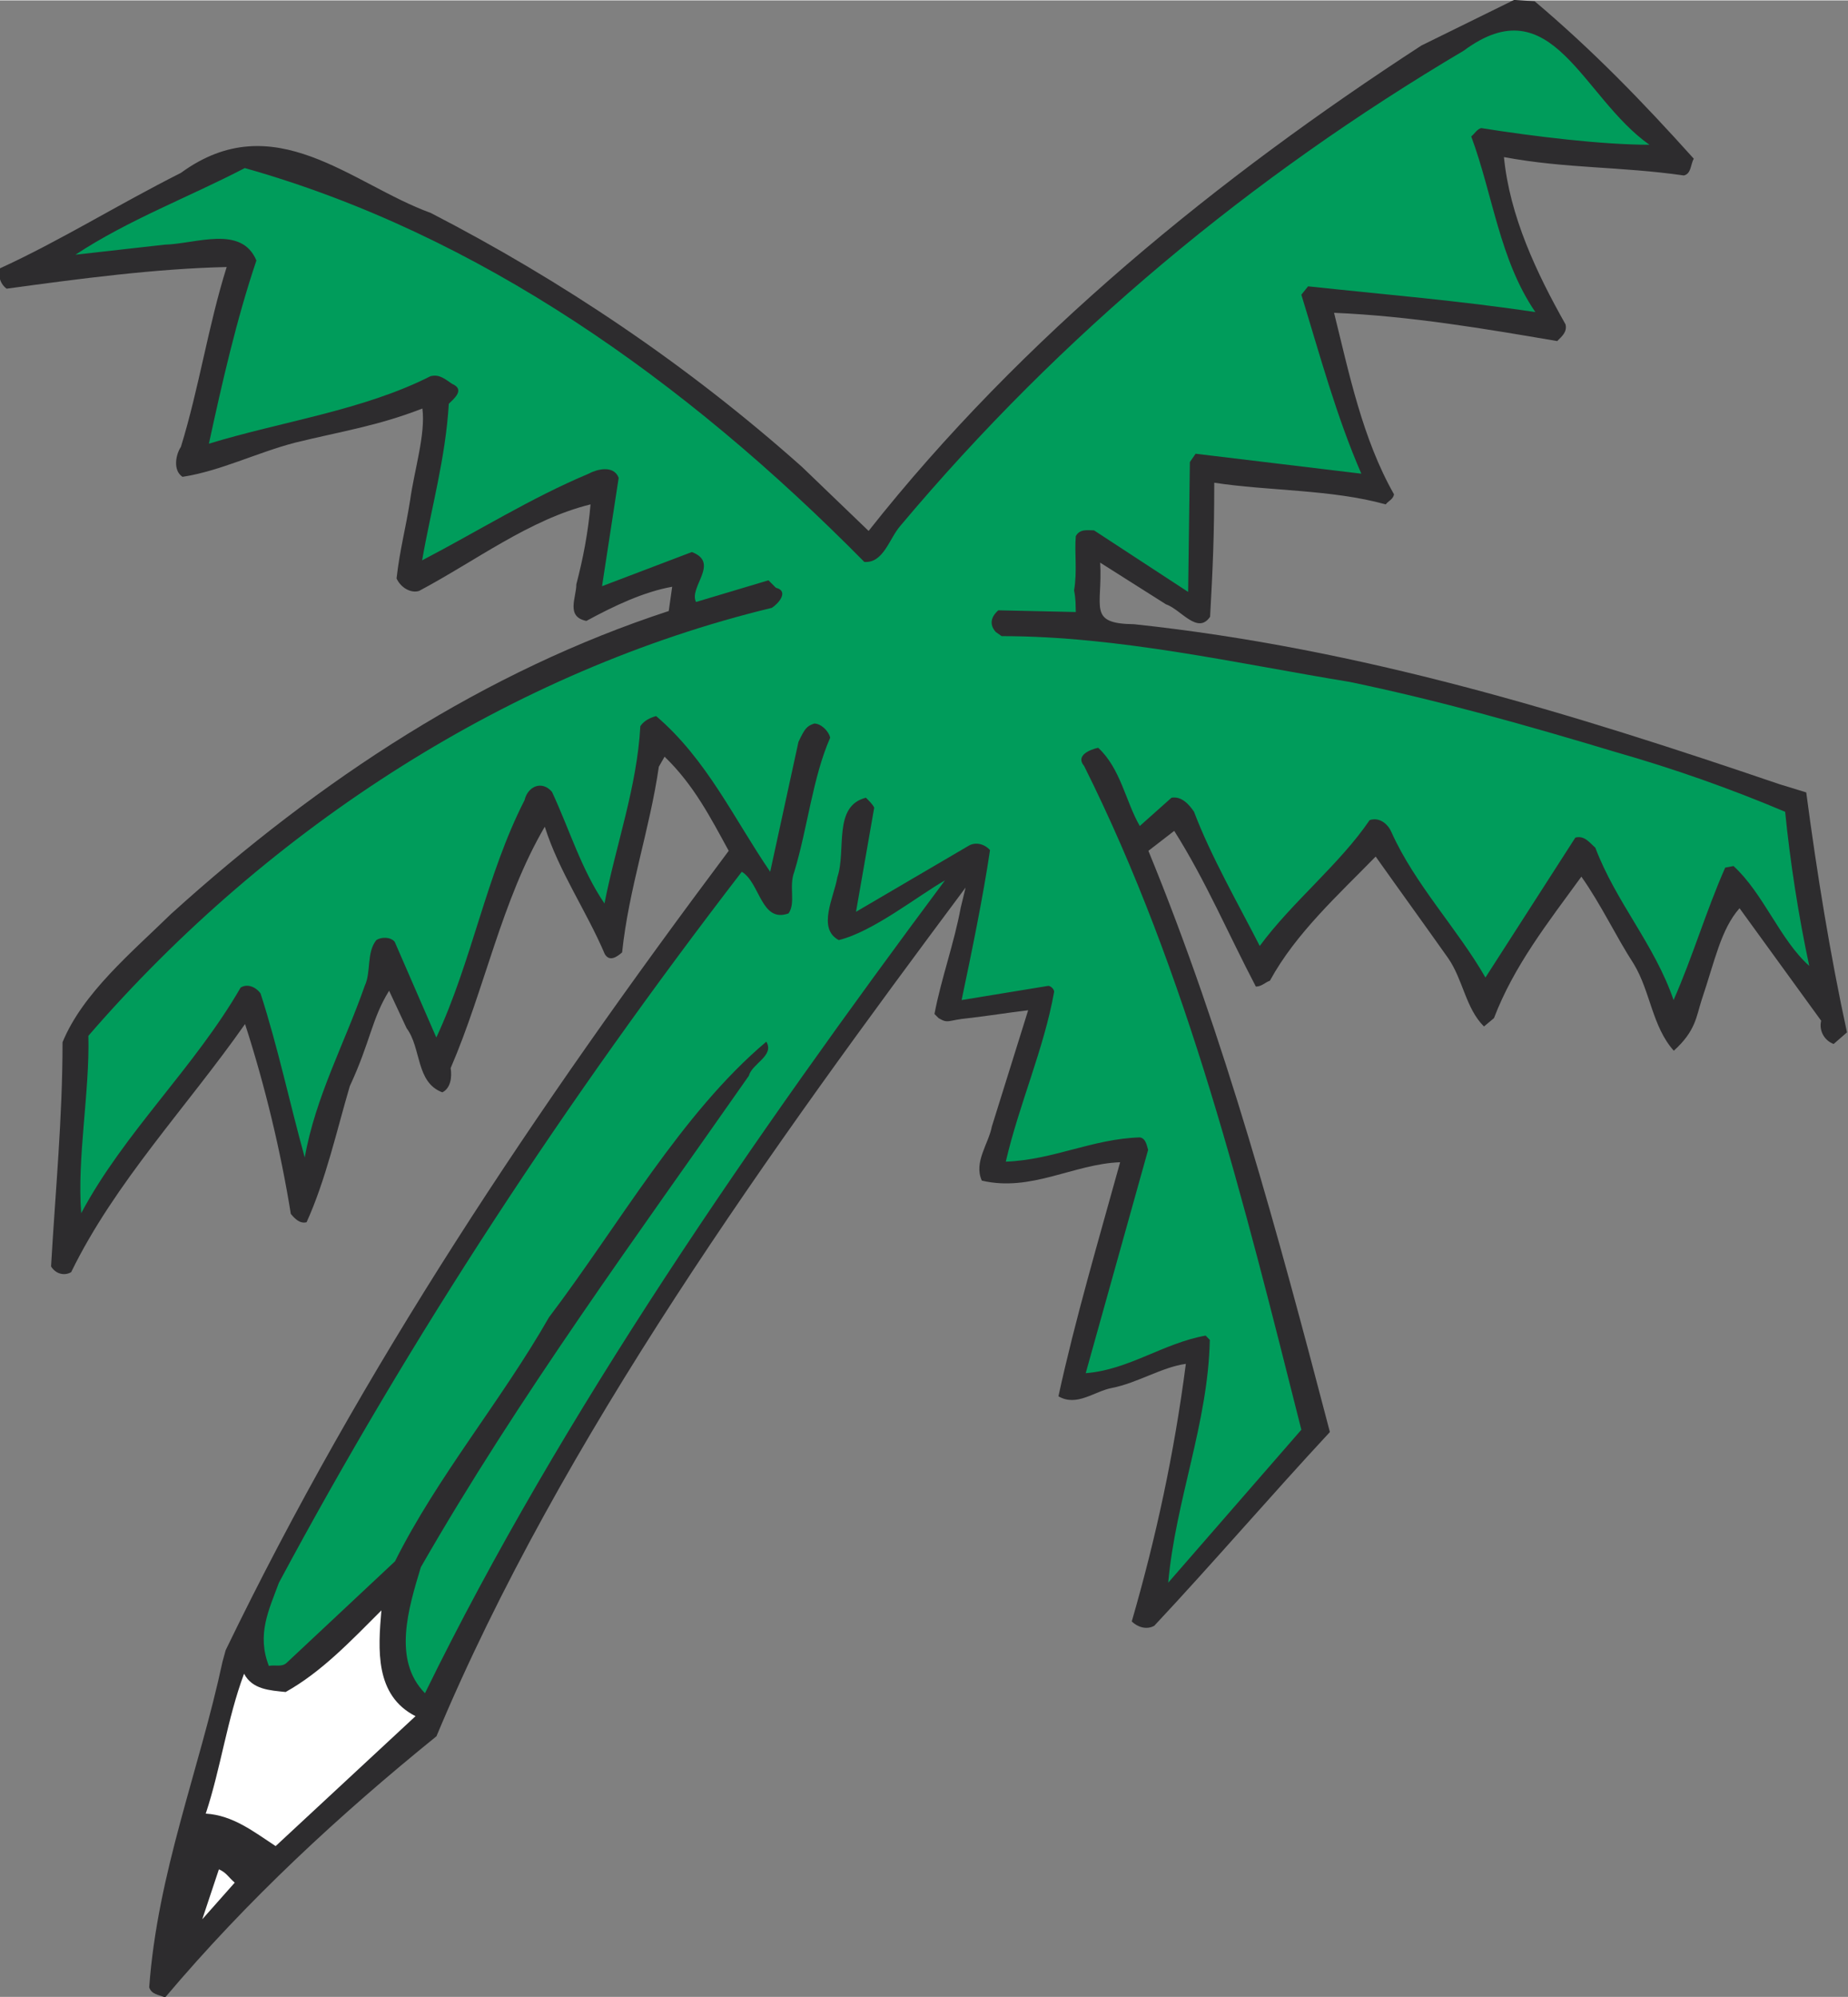
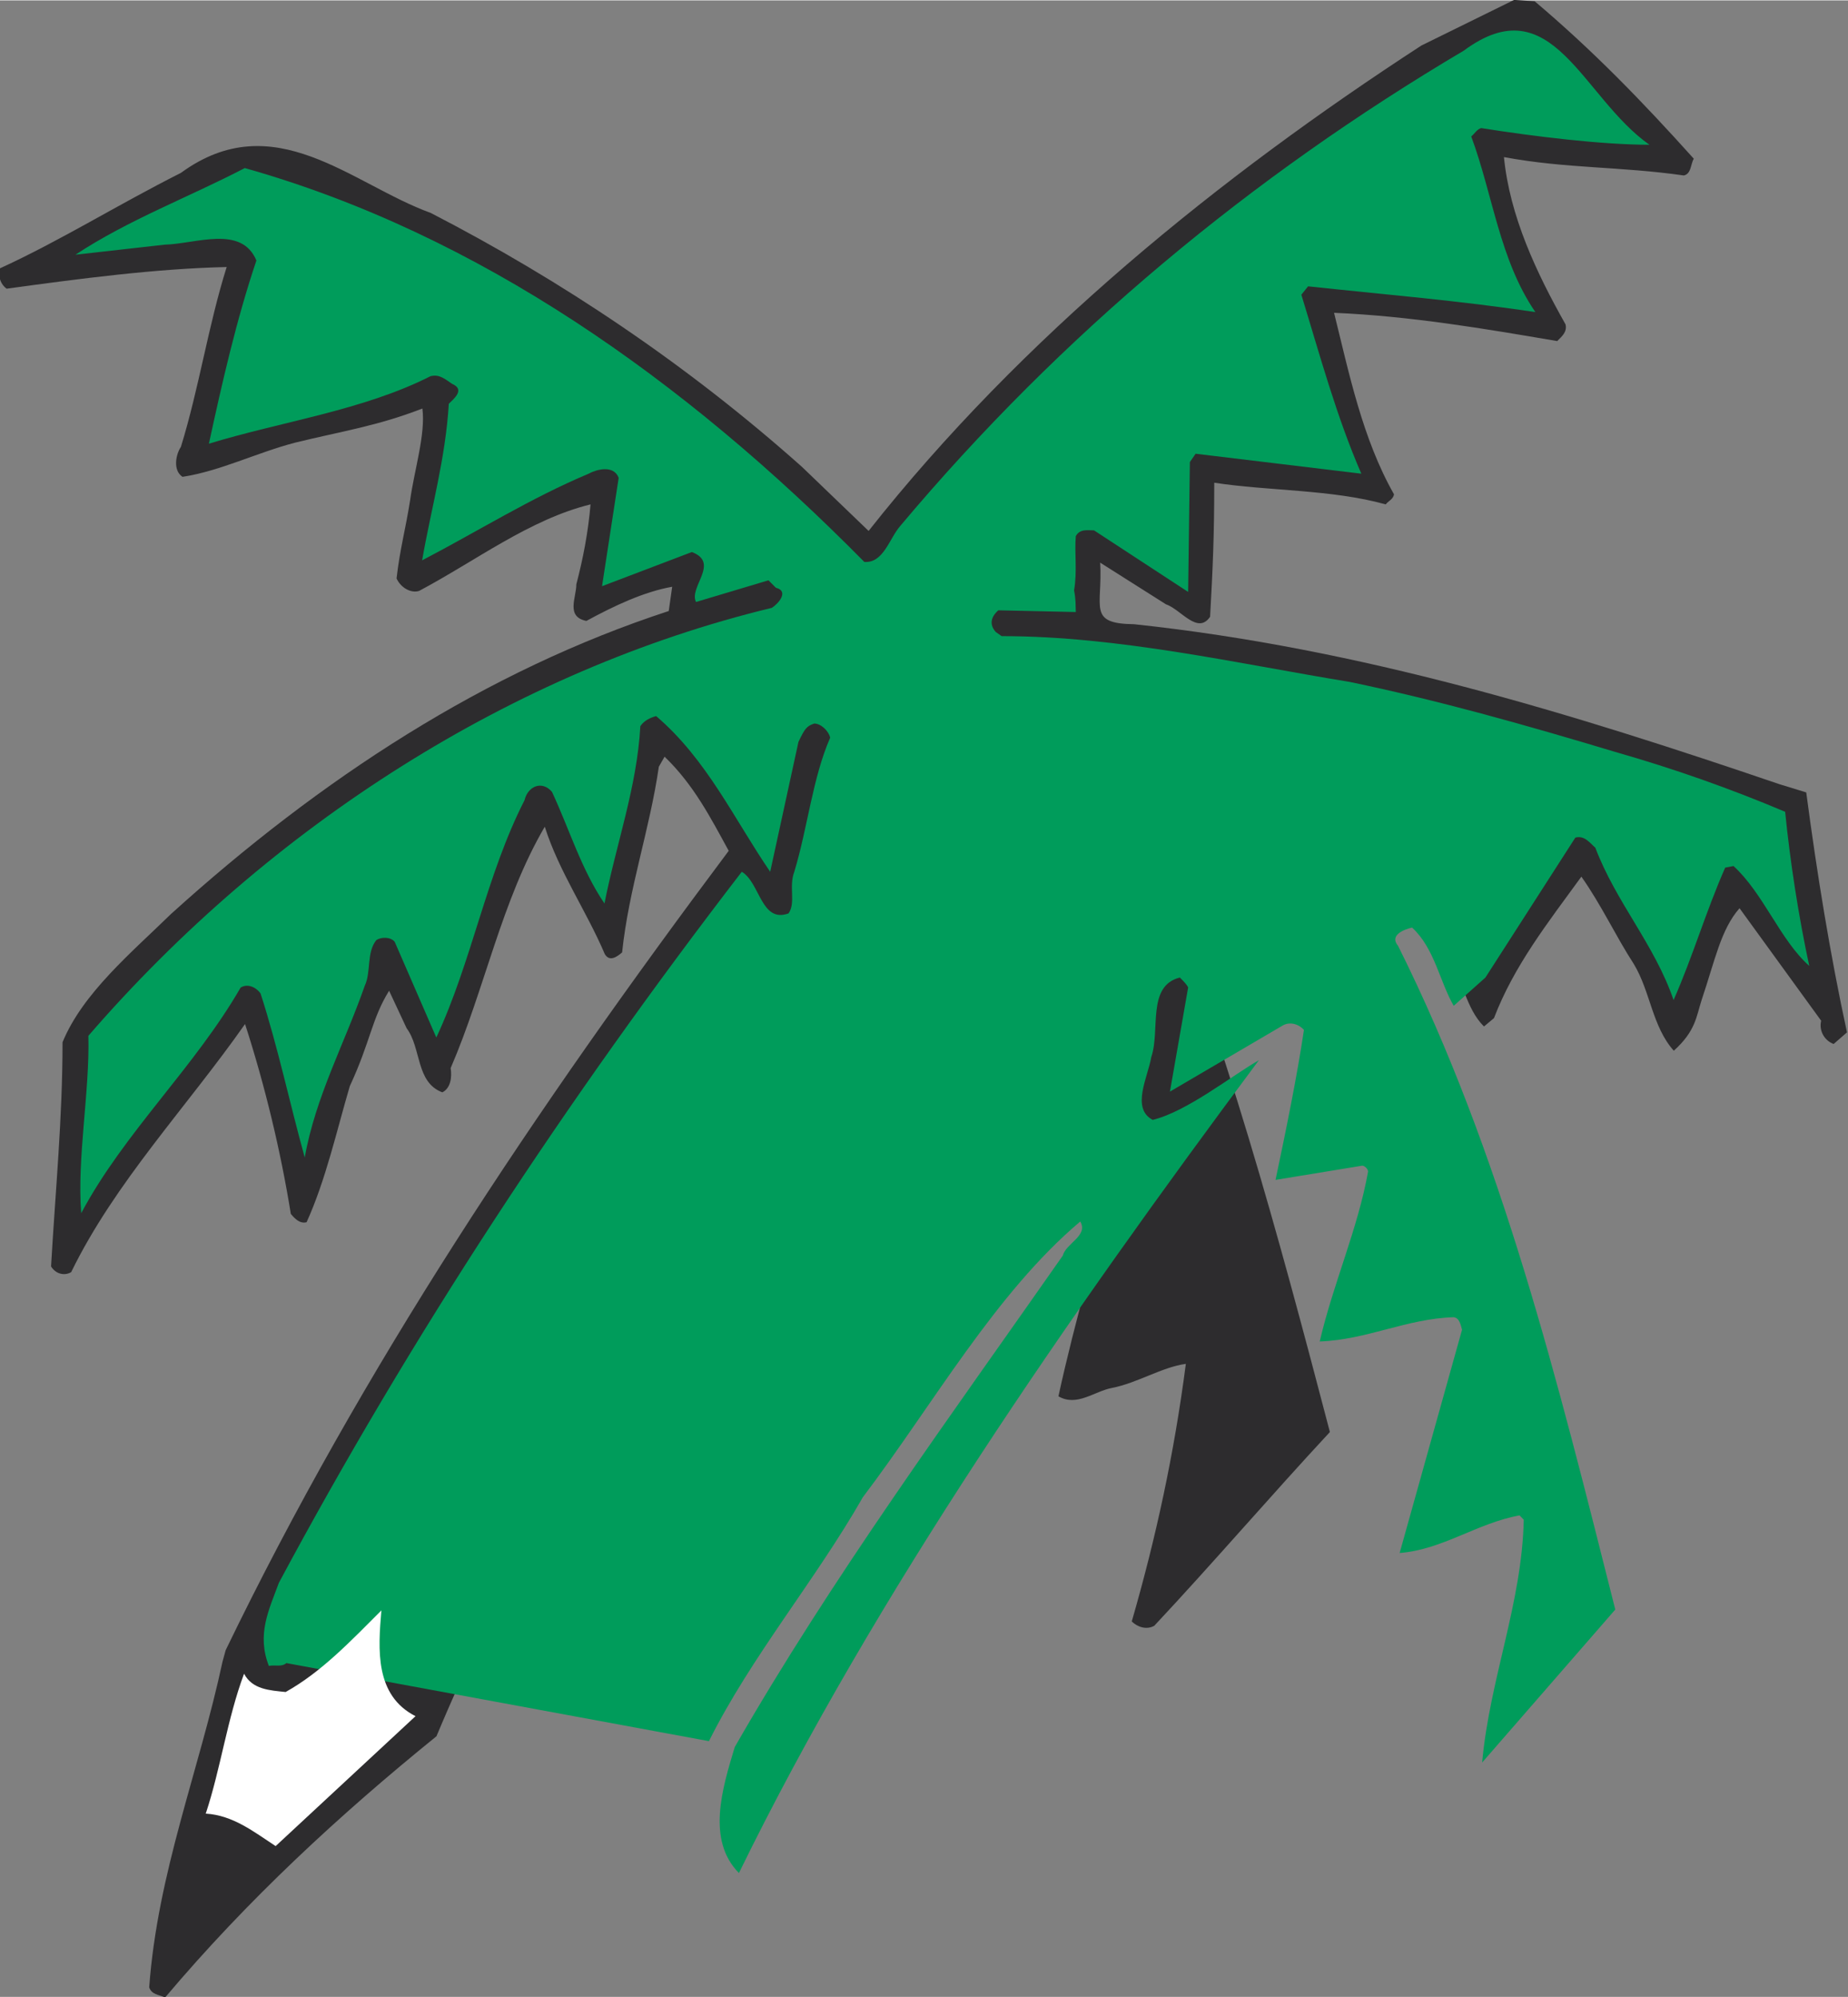
<svg xmlns="http://www.w3.org/2000/svg" version="1.1" id="svg2" viewBox="0 0 161 173.9" height="49.1mm" width="45.44mm">
  <rect x="0" y="0" width="161" height="173.9" fill="#808080" stroke="none" />
  <defs id="defs4">
    <clipPath clipPathUnits="userSpaceOnUse" id="clipPath4150">
      <path d="m 0,841.9 595.3,0 L 595.3,0 0,0 0,841.9 Z" id="path4152" />
    </clipPath>
  </defs>
  <g transform="translate(-1071,-922.8)" id="layer1">
    <g id="g4144" transform="matrix(1.25,0,0,-1.25,778.7,1536)">
      <g id="g4146">
        <g id="g4148" clip-path="url(#clipPath4150)">
          <g id="g4154" transform="translate(340.8,490.5)">
            <path d="m 0,0 c 4.059,-3.428 7.493,-6.97 11.09,-10.97 -0.23,-0.41 -0.17,-1.05 -0.69,-1.17 -4.473,0.64 -8.187,0.47 -12.539,1.28 0.405,-4.12 2.262,-8.06 4.294,-11.66 0.116,-0.52 -0.232,-0.81 -0.582,-1.16 -5.105,0.87 -10.213,1.74 -15.553,1.97 1.04,-4.18 1.97,-8.76 4.179,-12.65 -0.06,-0.35 -0.409,-0.47 -0.579,-0.7 -3.77,1.05 -8.18,0.93 -11.95,1.51 0,-3.71 -0.1,-5.92 -0.29,-9.34 -0.87,-1.28 -2.04,0.52 -3.08,0.87 l -4.58,2.9 c 0.18,-3.11 -0.91,-4.25 2.37,-4.29 15.85,-1.69 30.47,-6.21 44.98,-11.15 0.83,-0.25 1.86,-0.57 1.86,-0.57 0.75,-5.68 1.68,-11.38 2.84,-16.72 l -0.93,-0.81 c -0.64,0.23 -1.04,0.93 -0.87,1.62 l -5.69,7.84 c -1.3,-1.48 -1.7,-3.6 -2.64,-6.39 -0.38,-1.18 -0.42,-2.17 -1.942,-3.54 -1.509,1.69 -1.624,4.12 -2.785,6.04 -1.276,1.97 -2.263,4.12 -3.656,6.09 -2.321,-3.19 -4.699,-6.21 -6.092,-9.86 l -0.697,-0.58 c -1.278,1.27 -1.451,3.25 -2.495,4.76 -1.684,2.38 -3.367,4.7 -5.053,7.08 -2.55,-2.62 -5.57,-5.34 -7.37,-8.65 -0.34,-0.12 -0.58,-0.41 -0.98,-0.41 -1.92,3.66 -3.49,7.37 -5.69,10.85 l -1.8,-1.39 c 5.34,-13 9.05,-26.75 12.65,-40.5 -4.18,-4.5 -8.12,-9.1 -12.24,-13.5 -0.53,-0.3 -1.16,-0.1 -1.57,0.3 1.68,5.8 2.96,11.7 3.77,17.95 -1.68,-0.23 -3.36,-1.33 -5.16,-1.68 -1.22,-0.23 -2.44,-1.33 -3.72,-0.58 1.16,5.34 2.79,10.85 4.3,16.31 -3.25,-0.12 -6.21,-2.09 -9.64,-1.28 -0.58,1.28 0.47,2.56 0.7,3.77 l 2.53,8.1 c -1.57,-0.19 -2.61,-0.37 -4.16,-0.55 -1.47,-0.14 -1.39,-0.41 -2.08,0 l -0.29,0.29 c 0.46,2.43 1.37,4.92 1.83,7.41 l 0.34,1.4 c -13.46,-18.05 -28.23,-38.44 -36.88,-59.14 -6.79,-5.5 -13.17,-11.4 -18.91,-18.2 -0.47,0.2 -0.93,0.2 -1.11,0.7 0.58,8 3.48,15.1 5.11,22.7 l 0.22,0.8 c 9.52,19.68 21.54,37.65 35.06,55.7 -1.27,2.32 -2.43,4.59 -4.47,6.56 l -0.4,-0.7 c -0.64,-4.41 -2.09,-8.47 -2.56,-12.94 -0.34,-0.29 -0.87,-0.69 -1.21,-0.11 -1.28,3.01 -3.19,5.74 -4.18,8.87 -3.02,-5.16 -4.18,-11.31 -6.56,-16.82 0.1,-0.64 0,-1.4 -0.58,-1.69 -1.86,0.7 -1.45,3.08 -2.49,4.47 l -1.22,2.61 c -1.22,-1.97 -1.29,-3.53 -2.74,-6.65 -0.92,-3.13 -1.67,-6.52 -3.01,-9.48 -0.46,-0.12 -0.81,0.23 -1.1,0.58 -0.7,4.35 -1.8,8.94 -3.19,13.23 -4.07,-5.8 -9.06,-11.02 -12.12,-17.29 -0.5,-0.29 -1.1,-0.1 -1.4,0.4 0.3,5.23 0.8,10.33 0.8,15.62 1.4,3.42 4.82,6.26 7.55,8.93 10.45,9.46 21.94,16.95 34.7,21.12 l 0.24,1.69 c -1.98,-0.35 -4.07,-1.34 -5.98,-2.38 -1.45,0.29 -0.7,1.62 -0.7,2.55 0.47,1.8 0.82,3.6 0.99,5.57 -4.24,-1.04 -8.01,-3.94 -11.95,-6.03 -0.58,-0.18 -1.28,0.23 -1.57,0.87 0.23,2.03 0.62,3.39 0.94,5.42 0.31,2.21 1.09,4.62 0.86,6.42 -3.14,-1.22 -5.57,-1.57 -8.88,-2.38 -2.67,-0.7 -5.22,-1.98 -7.84,-2.38 -0.69,0.46 -0.46,1.57 -0.11,2.09 1.27,4.12 1.91,8.47 3.19,12.53 -4.93,-0.11 -10.24,-0.81 -15.34,-1.51 -0.4,0.29 -0.6,0.82 -0.5,1.4 4.3,1.97 8.2,4.43 12.65,6.67 6.5,4.744 11.91,-0.8 17.41,-2.79 9.11,-4.7 17.87,-10.56 25.88,-17.7 l 4.64,-4.46 c 10.68,13.52 24.43,24.66 38.534,33.828 L -1.438,0.09 0,0 Z" style="fill:#2d2c2e;fill-opacity:1;fill-rule:nonzero;stroke:none" id="path4156" />
          </g>
          <g id="g4158" transform="translate(348.8,480.5)">
-             <path d="m 0,0 c -3.308,0 -8.066,0.58 -11.72,1.161 -0.29,-0.06 -0.47,-0.406 -0.7,-0.581 1.51,-4.062 1.97,-8.588 4.469,-12.24 -5.399,0.81 -10.389,1.21 -15.839,1.795 l -0.47,-0.585 c 1.28,-4.17 2.44,-8.47 4.18,-12.47 l -11.55,1.39 -0.4,-0.58 -0.12,-9.05 -6.56,4.29 c -0.46,0 -0.98,0.12 -1.27,-0.4 -0.1,-1.22 0.11,-2.44 -0.12,-3.78 0.13,-0.69 0.1,-1 0.12,-1.51 l -5.4,0.12 c -0.52,-0.46 -0.64,-0.99 -0.18,-1.51 l 0.41,-0.29 c 8.18,0 16.42,-1.91 24.26,-3.19 6.15,-1.28 12.127,-2.96 18.511,-4.88 4.062,-1.16 8.008,-2.55 11.838,-4.17 0.349,-3.49 0.931,-7.26 1.681,-10.74 -2.029,1.8 -3.19,5.05 -5.28,6.96 l -0.579,-0.11 c -1.334,-3.02 -2.263,-6.21 -3.598,-9.23 -1.334,3.89 -4.004,6.79 -5.455,10.62 -0.406,0.35 -0.755,0.87 -1.392,0.7 l -6.266,-9.75 c -1.92,3.36 -4.93,6.5 -6.56,10.15 -0.23,0.53 -0.81,1.05 -1.51,0.82 -2.09,-3.08 -5.39,-5.69 -7.66,-8.77 -1.39,2.73 -3.42,6.27 -4.58,9.35 -0.35,0.52 -0.87,1.1 -1.57,0.98 l -2.21,-1.97 c -0.98,1.68 -1.33,4 -2.9,5.45 -0.52,-0.11 -1.62,-0.52 -0.98,-1.27 7.25,-14.51 11.14,-30.41 15.14,-46.25 l -9.28,-10.66 c 0.52,5.78 2.78,11.12 2.9,16.92 l -0.29,0.3 c -2.96,-0.53 -5.34,-2.38 -8.36,-2.62 l 4.35,15.56 c -0.1,0.34 -0.17,0.81 -0.58,0.87 -3.3,-0.1 -6.03,-1.57 -9.34,-1.69 0.93,4.01 2.67,7.89 3.37,11.84 0,0.18 -0.24,0.41 -0.41,0.41 l -6.04,-0.99 c 0.7,3.31 1.51,7.26 1.98,10.45 -0.41,0.46 -1.05,0.58 -1.51,0.29 l -7.83,-4.59 1.27,7.26 c -0.11,0.23 -0.35,0.46 -0.58,0.69 -2.32,-0.58 -1.35,-3.68 -1.99,-5.54 -0.23,-1.39 -1.43,-3.57 0.1,-4.38 2.38,0.58 5.51,3.08 7.4,4.16 -13.23,-17.76 -26.73,-37.18 -36.24,-56.64 -2.27,2.3 -1.16,5.9 -0.29,8.78 6.79,11.84 15.03,23.04 22.86,34.24 0.23,0.87 1.8,1.39 1.22,2.38 -5.92,-4.99 -10.27,-12.77 -15.15,-19.21 -3.31,-5.8 -7.77,-11.08 -10.73,-17 L -95,-105.8 c -0.35,-0.3 -0.81,-0.1 -1.22,-0.2 -0.86,2.2 0,3.9 0.7,5.8 9.23,17.22 20.02,33.64 32.26,49.54 1.28,-0.76 1.34,-3.6 3.26,-2.9 0.52,0.75 0,1.85 0.4,2.9 0.93,3.07 1.28,6.56 2.5,9.34 -0.1,0.47 -0.64,0.99 -1.11,0.99 -0.52,-0.18 -0.65,-0.33 -1.1,-1.28 l -1.97,-9.05 c -2.5,3.65 -4.41,7.83 -7.95,10.85 -0.41,-0.12 -0.81,-0.29 -1.1,-0.7 -0.23,-4.23 -1.69,-8.24 -2.5,-12.36 -1.62,2.38 -2.44,5.17 -3.66,7.78 -0.69,0.81 -1.68,0.4 -1.91,-0.58 -2.67,-5.22 -3.66,-11.2 -6.15,-16.54 l -2.9,6.67 c -0.29,0.35 -0.93,0.35 -1.28,0.12 -0.7,-0.87 -0.35,-2.21 -0.81,-3.19 -1.4,-4.01 -3.43,-7.72 -4.18,-11.96 -1.05,3.78 -1.86,7.66 -3.08,11.43 -0.34,0.47 -0.93,0.7 -1.39,0.41 -3.21,-5.57 -8.11,-10.09 -11.11,-15.72 -0.3,3.83 0.6,8.47 0.5,12.36 12.7,14.68 29.65,25.47 47.63,29.82 0.47,0.29 1.22,1.17 0.29,1.4 l -0.52,0.52 -5.05,-1.51 c -0.52,1.04 1.69,2.73 -0.29,3.48 l -6.26,-2.38 1.16,7.55 c -0.35,0.93 -1.57,0.58 -2.09,0.29 -4.01,-1.68 -7.72,-4.01 -11.61,-6.04 0.64,3.66 1.63,7.08 1.86,10.91 0.35,0.35 1.16,0.99 0.23,1.39 -0.46,0.3 -0.87,0.7 -1.51,0.53 -4.7,-2.38 -10.33,-3.14 -15.44,-4.7 0.93,4.29 1.92,8.64 3.31,12.764 -1.04,2.495 -4.21,1.16 -6.41,1.102 l -6.2,-0.697 c 3.7,2.438 7.9,4.005 11.8,6.036 16.25,-4.584 30.64,-14.735 43.18,-27.445 1.33,-0.1 1.74,1.62 2.49,2.49 11.26,13.41 24.49,24.374 39.29,33.138 C -6.758,11.13 -4.723,3.323 0,0" style="fill:#009c5b;fill-opacity:1;fill-rule:nonzero;stroke:none" id="path4160" />
+             <path d="m 0,0 c -3.308,0 -8.066,0.58 -11.72,1.161 -0.29,-0.06 -0.47,-0.406 -0.7,-0.581 1.51,-4.062 1.97,-8.588 4.469,-12.24 -5.399,0.81 -10.389,1.21 -15.839,1.795 l -0.47,-0.585 c 1.28,-4.17 2.44,-8.47 4.18,-12.47 l -11.55,1.39 -0.4,-0.58 -0.12,-9.05 -6.56,4.29 c -0.46,0 -0.98,0.12 -1.27,-0.4 -0.1,-1.22 0.11,-2.44 -0.12,-3.78 0.13,-0.69 0.1,-1 0.12,-1.51 l -5.4,0.12 c -0.52,-0.46 -0.64,-0.99 -0.18,-1.51 l 0.41,-0.29 c 8.18,0 16.42,-1.91 24.26,-3.19 6.15,-1.28 12.127,-2.96 18.511,-4.88 4.062,-1.16 8.008,-2.55 11.838,-4.17 0.349,-3.49 0.931,-7.26 1.681,-10.74 -2.029,1.8 -3.19,5.05 -5.28,6.96 l -0.579,-0.11 c -1.334,-3.02 -2.263,-6.21 -3.598,-9.23 -1.334,3.89 -4.004,6.79 -5.455,10.62 -0.406,0.35 -0.755,0.87 -1.392,0.7 l -6.266,-9.75 l -2.21,-1.97 c -0.98,1.68 -1.33,4 -2.9,5.45 -0.52,-0.11 -1.62,-0.52 -0.98,-1.27 7.25,-14.51 11.14,-30.41 15.14,-46.25 l -9.28,-10.66 c 0.52,5.78 2.78,11.12 2.9,16.92 l -0.29,0.3 c -2.96,-0.53 -5.34,-2.38 -8.36,-2.62 l 4.35,15.56 c -0.1,0.34 -0.17,0.81 -0.58,0.87 -3.3,-0.1 -6.03,-1.57 -9.34,-1.69 0.93,4.01 2.67,7.89 3.37,11.84 0,0.18 -0.24,0.41 -0.41,0.41 l -6.04,-0.99 c 0.7,3.31 1.51,7.26 1.98,10.45 -0.41,0.46 -1.05,0.58 -1.51,0.29 l -7.83,-4.59 1.27,7.26 c -0.11,0.23 -0.35,0.46 -0.58,0.69 -2.32,-0.58 -1.35,-3.68 -1.99,-5.54 -0.23,-1.39 -1.43,-3.57 0.1,-4.38 2.38,0.58 5.51,3.08 7.4,4.16 -13.23,-17.76 -26.73,-37.18 -36.24,-56.64 -2.27,2.3 -1.16,5.9 -0.29,8.78 6.79,11.84 15.03,23.04 22.86,34.24 0.23,0.87 1.8,1.39 1.22,2.38 -5.92,-4.99 -10.27,-12.77 -15.15,-19.21 -3.31,-5.8 -7.77,-11.08 -10.73,-17 L -95,-105.8 c -0.35,-0.3 -0.81,-0.1 -1.22,-0.2 -0.86,2.2 0,3.9 0.7,5.8 9.23,17.22 20.02,33.64 32.26,49.54 1.28,-0.76 1.34,-3.6 3.26,-2.9 0.52,0.75 0,1.85 0.4,2.9 0.93,3.07 1.28,6.56 2.5,9.34 -0.1,0.47 -0.64,0.99 -1.11,0.99 -0.52,-0.18 -0.65,-0.33 -1.1,-1.28 l -1.97,-9.05 c -2.5,3.65 -4.41,7.83 -7.95,10.85 -0.41,-0.12 -0.81,-0.29 -1.1,-0.7 -0.23,-4.23 -1.69,-8.24 -2.5,-12.36 -1.62,2.38 -2.44,5.17 -3.66,7.78 -0.69,0.81 -1.68,0.4 -1.91,-0.58 -2.67,-5.22 -3.66,-11.2 -6.15,-16.54 l -2.9,6.67 c -0.29,0.35 -0.93,0.35 -1.28,0.12 -0.7,-0.87 -0.35,-2.21 -0.81,-3.19 -1.4,-4.01 -3.43,-7.72 -4.18,-11.96 -1.05,3.78 -1.86,7.66 -3.08,11.43 -0.34,0.47 -0.93,0.7 -1.39,0.41 -3.21,-5.57 -8.11,-10.09 -11.11,-15.72 -0.3,3.83 0.6,8.47 0.5,12.36 12.7,14.68 29.65,25.47 47.63,29.82 0.47,0.29 1.22,1.17 0.29,1.4 l -0.52,0.52 -5.05,-1.51 c -0.52,1.04 1.69,2.73 -0.29,3.48 l -6.26,-2.38 1.16,7.55 c -0.35,0.93 -1.57,0.58 -2.09,0.29 -4.01,-1.68 -7.72,-4.01 -11.61,-6.04 0.64,3.66 1.63,7.08 1.86,10.91 0.35,0.35 1.16,0.99 0.23,1.39 -0.46,0.3 -0.87,0.7 -1.51,0.53 -4.7,-2.38 -10.33,-3.14 -15.44,-4.7 0.93,4.29 1.92,8.64 3.31,12.764 -1.04,2.495 -4.21,1.16 -6.41,1.102 l -6.2,-0.697 c 3.7,2.438 7.9,4.005 11.8,6.036 16.25,-4.584 30.64,-14.735 43.18,-27.445 1.33,-0.1 1.74,1.62 2.49,2.49 11.26,13.41 24.49,24.374 39.29,33.138 C -6.758,11.13 -4.723,3.323 0,0" style="fill:#009c5b;fill-opacity:1;fill-rule:nonzero;stroke:none" id="path4160" />
          </g>
          <g id="g4162" transform="translate(262.8,371)">
            <path d="m 0,0 -9.749,-9.053 c -1.511,0.987 -2.961,2.147 -4.871,2.263 1.04,3.135 1.5,6.617 2.67,9.749 0.58,-1.102 1.79,-1.16 2.898,-1.275 2.495,1.392 4.526,3.539 6.674,5.686 C -2.61,4.643 -2.843,1.451 0,0" style="fill:#ffffff;fill-opacity:1;fill-rule:nonzero;stroke:none" id="path4164" />
          </g>
          <g id="g4166" transform="translate(250.2,359.4)">
-             <path d="m 0,0 -2.263,-2.553 1.16,3.482 C -0.58,0.696 -0.464,0.405 0,0" style="fill:#ffffff;fill-opacity:1;fill-rule:nonzero;stroke:none" id="path4168" />
-           </g>
+             </g>
        </g>
      </g>
    </g>
  </g>
</svg>